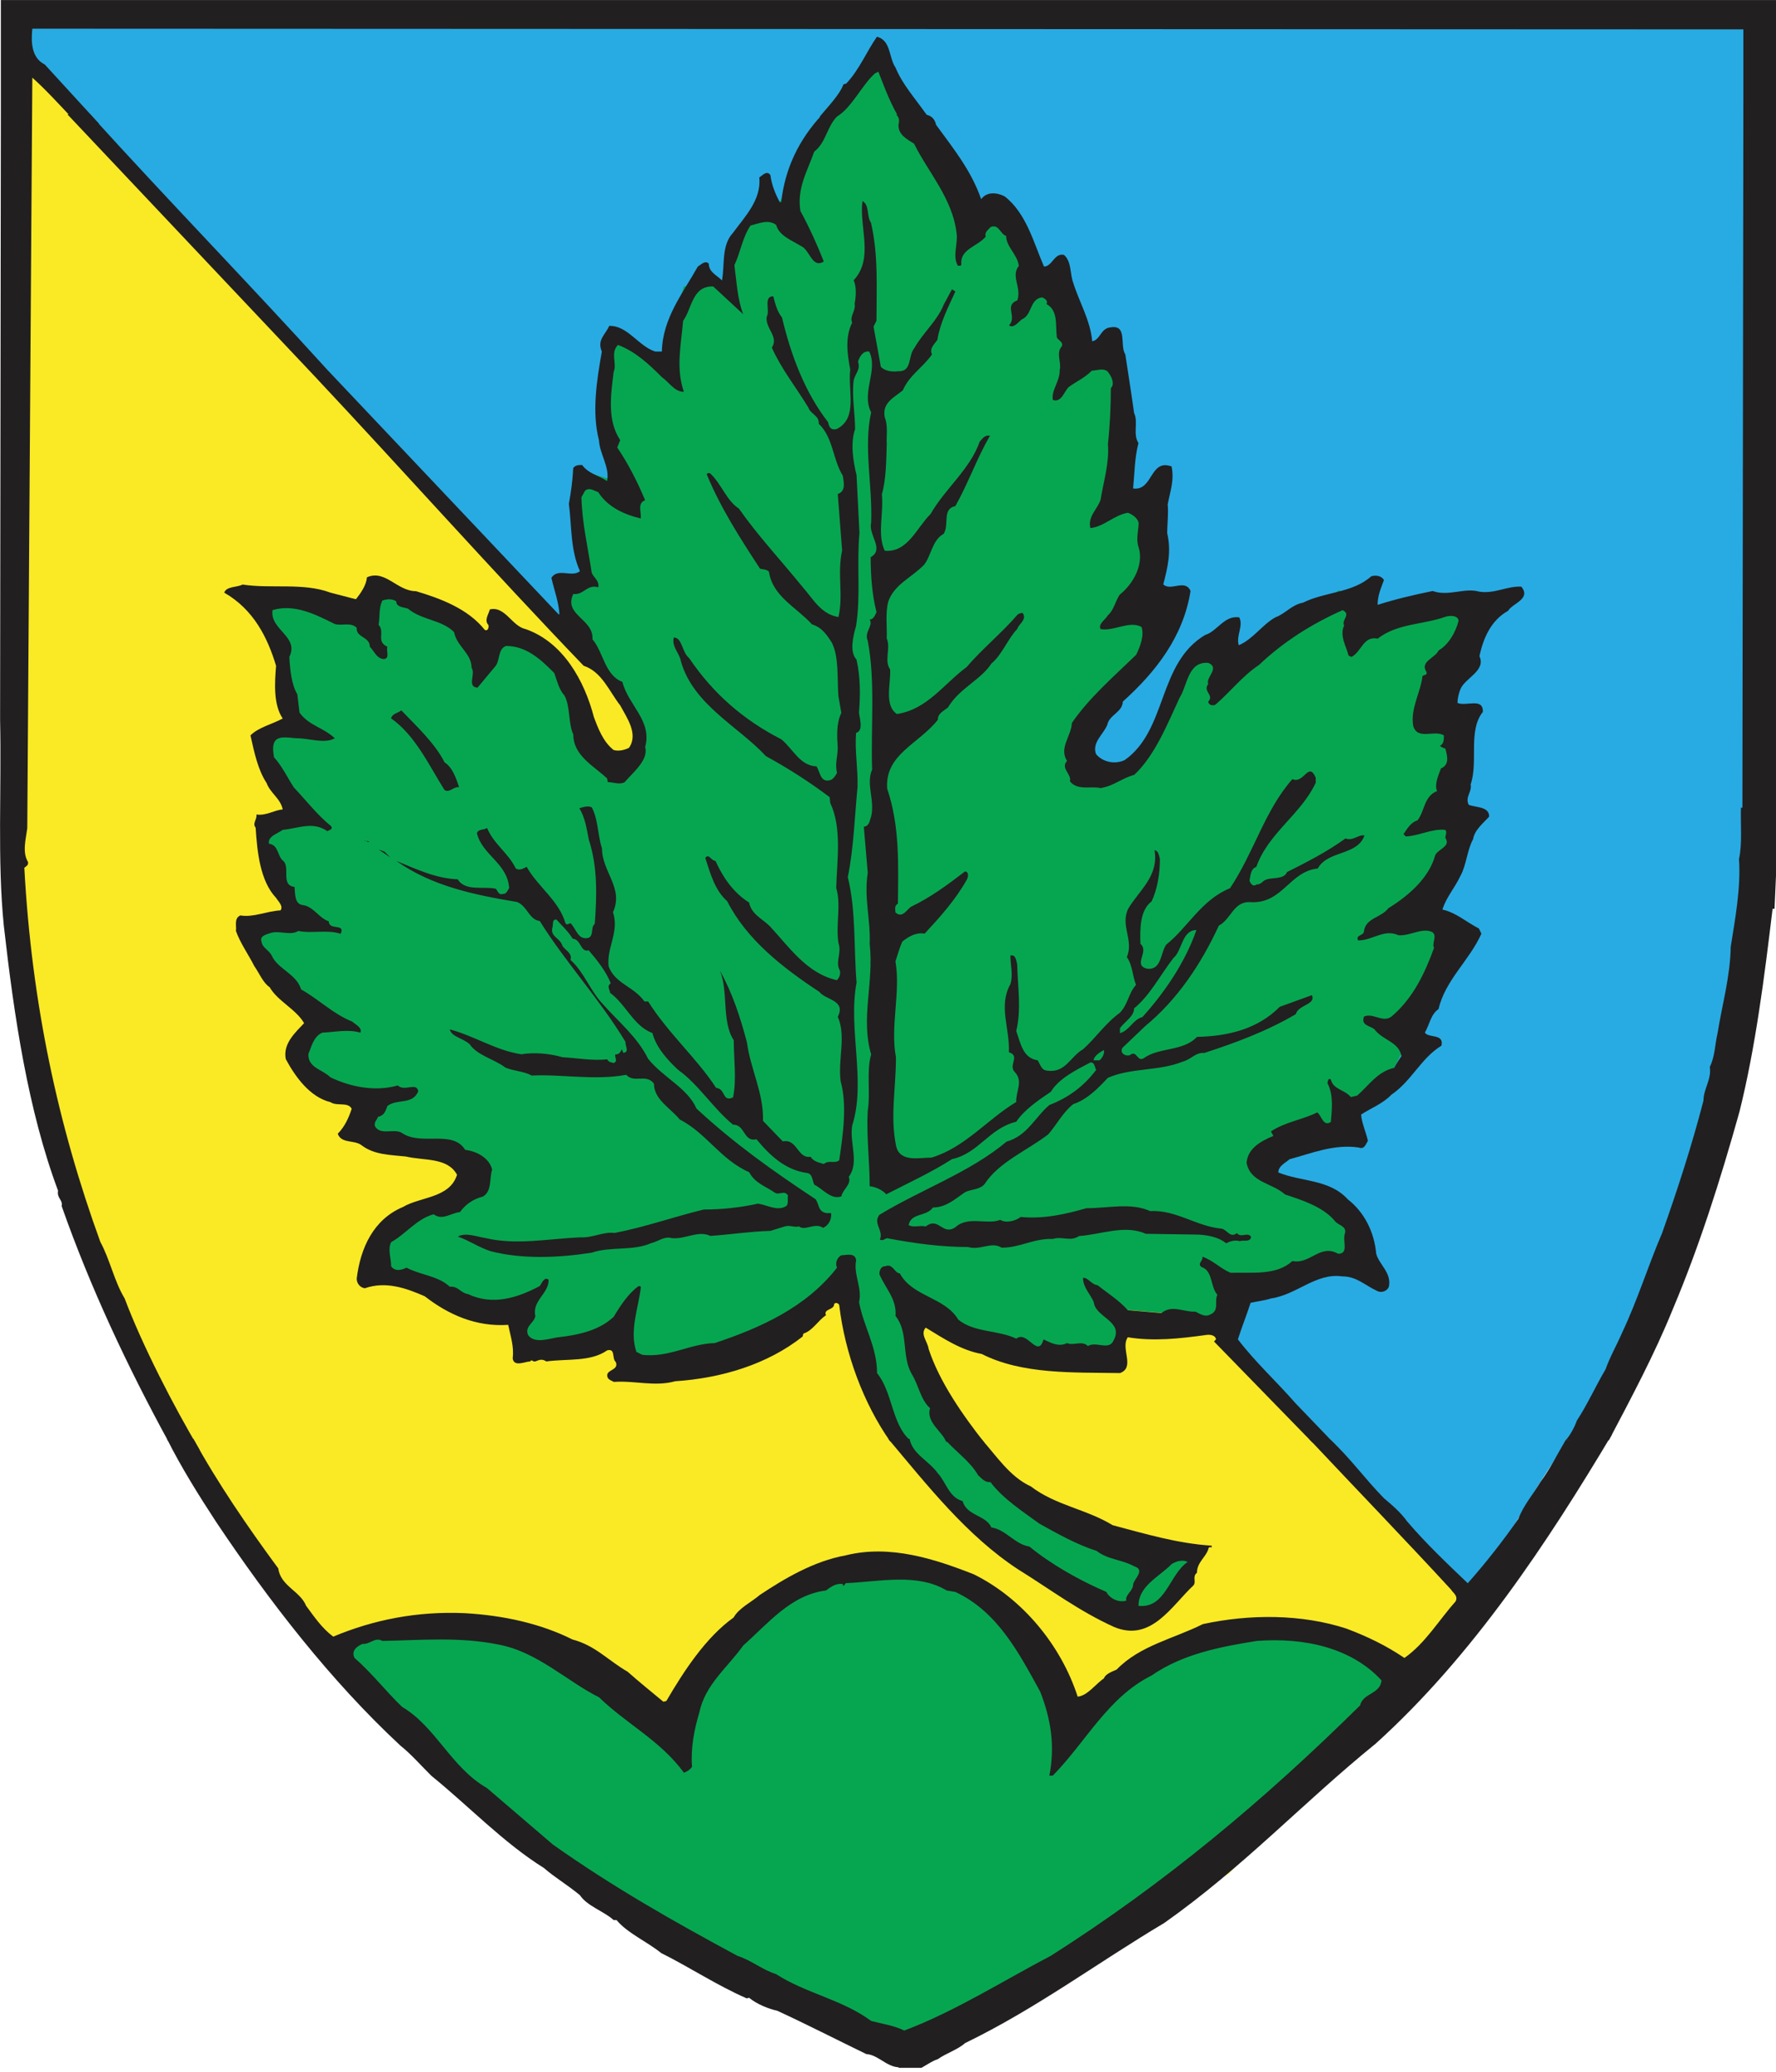
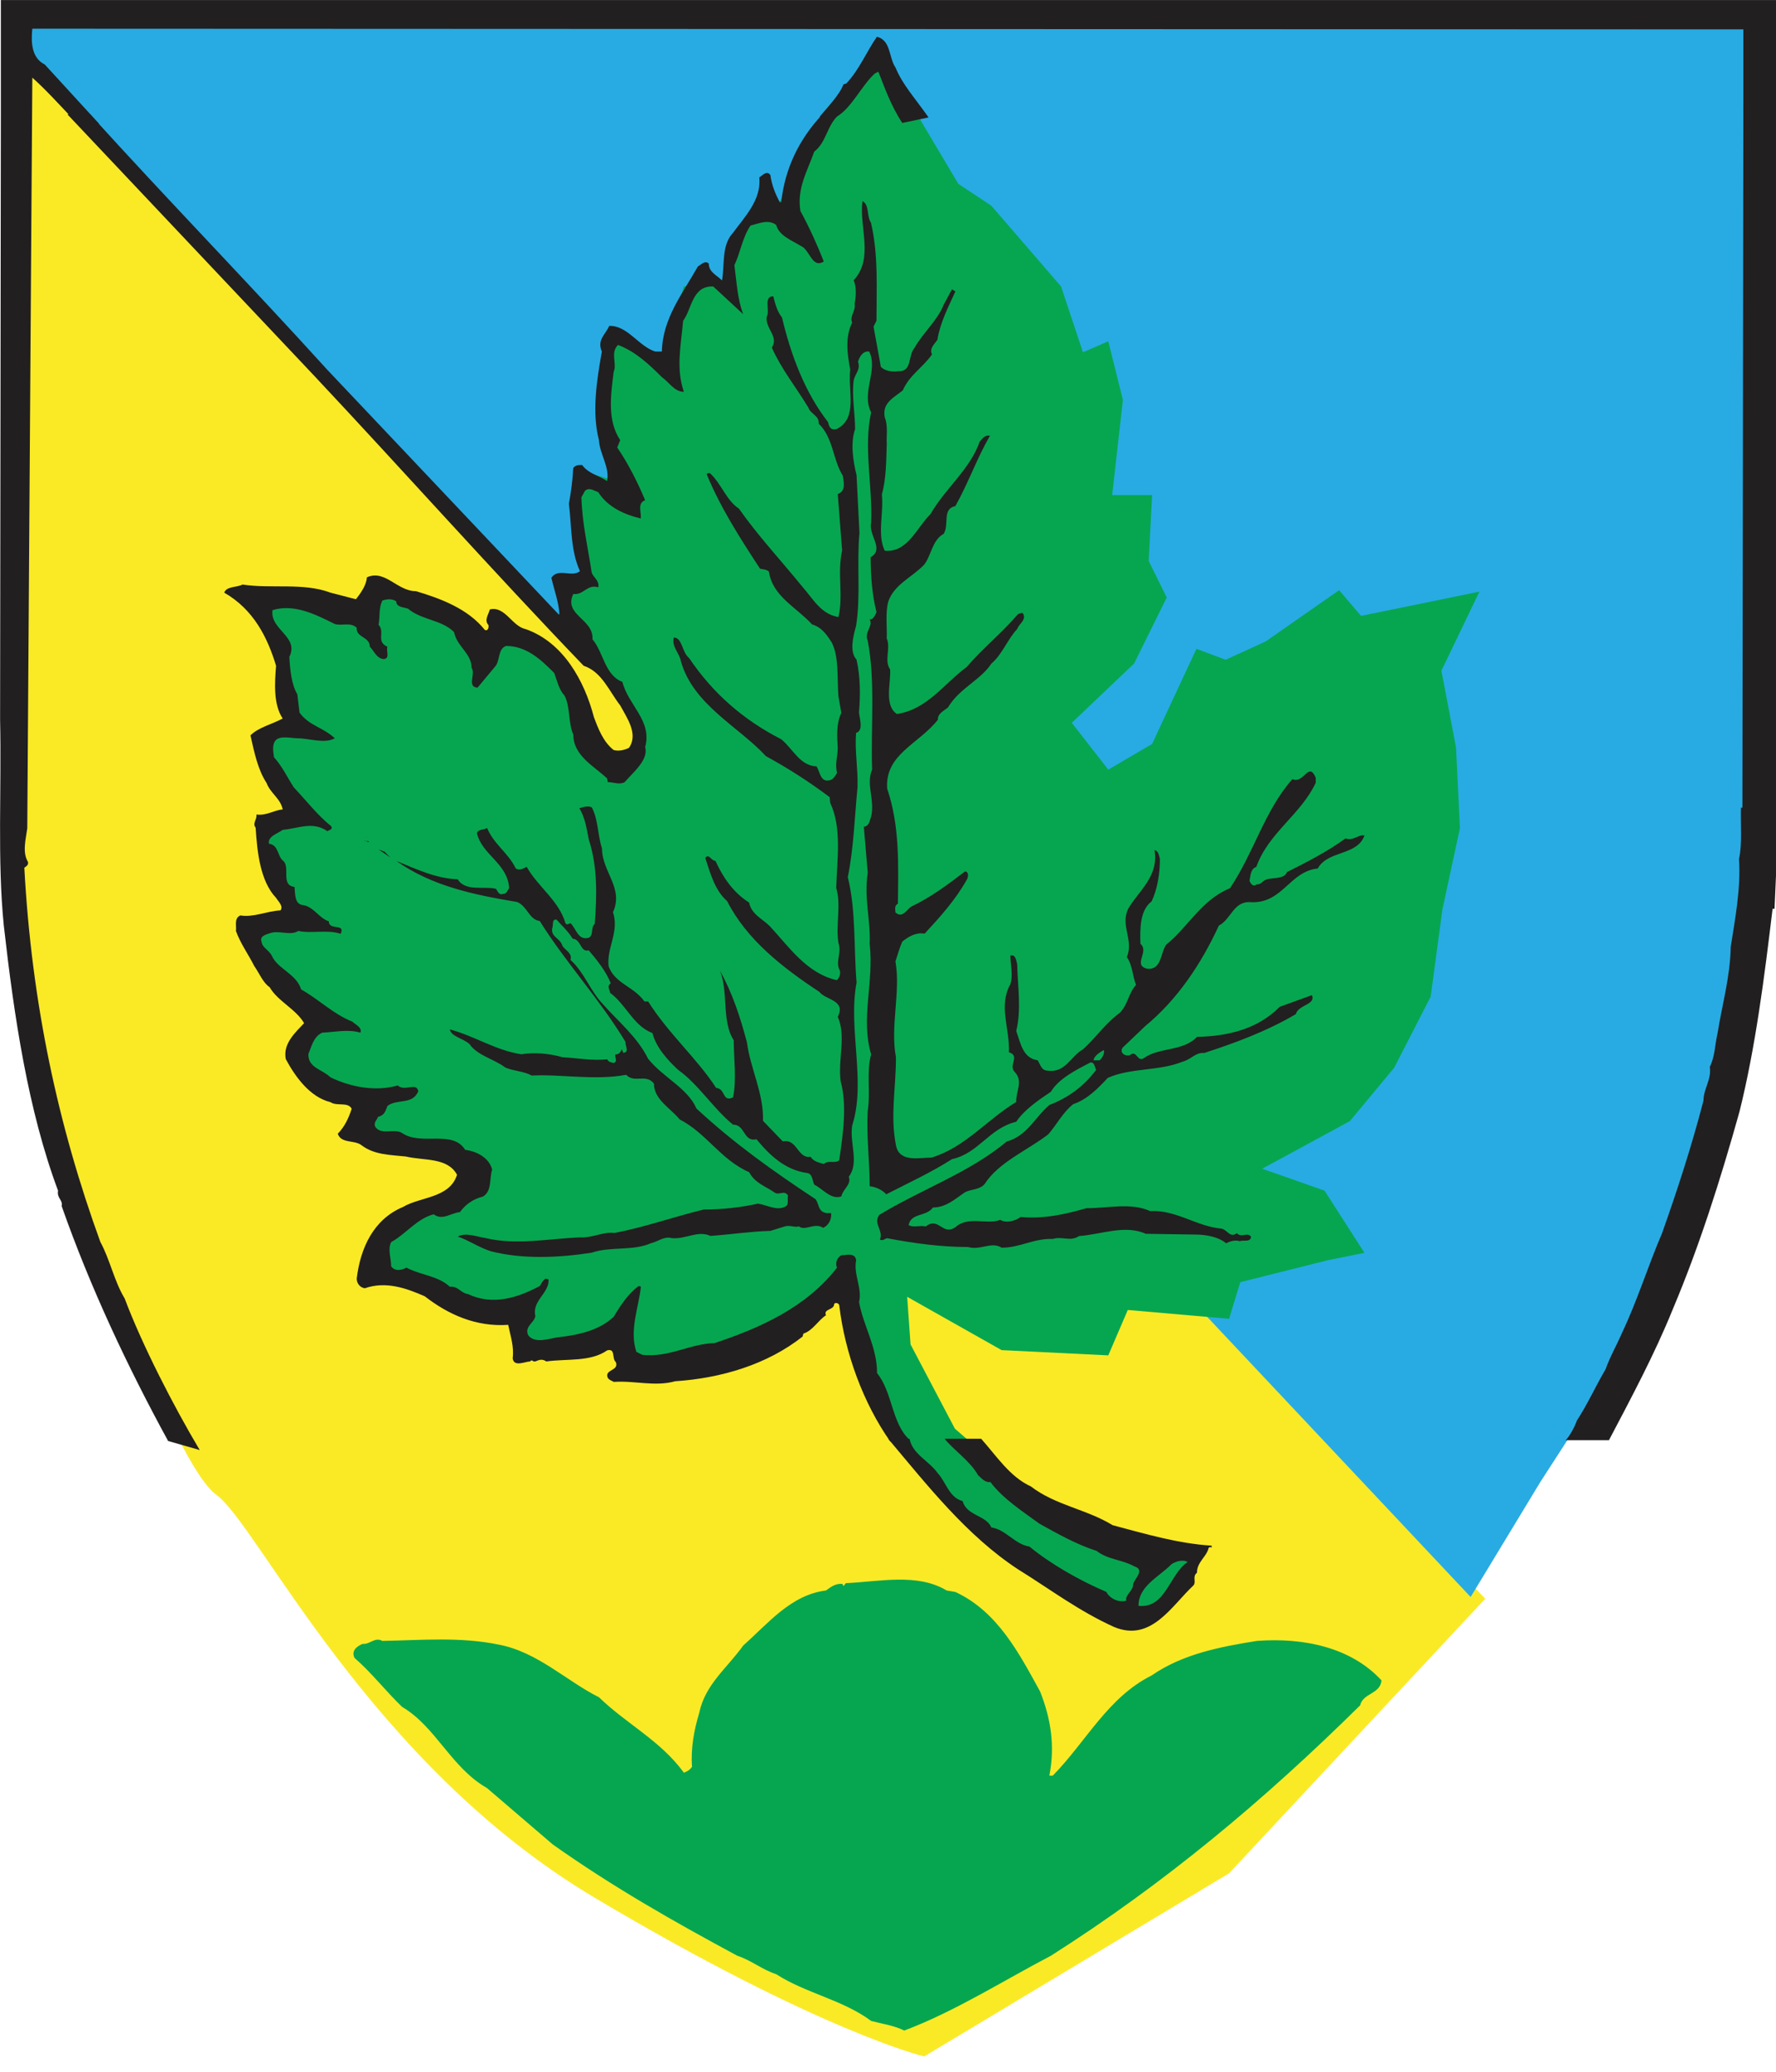
<svg xmlns="http://www.w3.org/2000/svg" id="Calque_1" data-name="Calque 1" viewBox="0 0 573 668.33">
  <defs>
    <style>
      .cls-1 {
        fill: #221f20;
      }

      .cls-1, .cls-2, .cls-3, .cls-4, .cls-5 {
        stroke-width: 0px;
      }

      .cls-2 {
        fill: #06a650;
      }

      .cls-3 {
        fill: none;
      }

      .cls-6 {
        clip-path: url(#clippath-1);
      }

      .cls-7 {
        clip-path: url(#clippath);
      }

      .cls-4 {
        fill: #28abe3;
      }

      .cls-5 {
        fill: #faea26;
      }
    </style>
    <clipPath id="clippath">
      <rect class="cls-3" width="573" height="667" />
    </clipPath>
    <clipPath id="clippath-1">
-       <rect class="cls-3" width="573" height="667" />
-     </clipPath>
+       </clipPath>
  </defs>
  <path class="cls-5" d="m4.56,15.6L.96,267.72s13.78,92.49,19.69,106.3c5.89,13.76,34.96,97.88,49.21,108.2,13.53,9.85,49.2,86.6,122.03,129.93,72.83,43.29,106.28,51.18,106.28,51.18l98.37-59.07,82.65-88.56" />
  <polyline class="cls-4" points="4.56 2.64 4.56 15.6 474.48 515.13 496.95 478.06 534.82 419.47 557.29 336.85 566.72 286.05 565.46 2.64" />
  <polyline class="cls-2" points="283.25 15.6 265.52 36.41 256.05 55.75 251.57 65.18 236.45 75.13 232.93 90.49 220.65 92.39 213.54 115.98 196.56 105.12 194.64 125.44 201.76 156.14 184.96 150.96 187.11 184.24 180.26 198.19 208.14 237.21 199.37 247.04 187.59 230.55 174.58 205.73 154.52 206.91 128.54 190.37 114.83 193.24 81.3 191.56 87.21 203.38 94.44 233.28 84.84 236.44 94.28 258.86 85.15 270.24 94.96 294.77 78.93 299.04 101.37 328.72 95.46 340.37 116.59 355.78 115.54 363.97 152.14 375.82 143.9 386.44 121.43 397.06 123.96 410.9 162.77 421.86 167.5 433.66 191.14 431.32 198.25 428.6 204.65 441.91 219.45 438.39 253.72 426.57 273.03 410.39 277.28 437.19 296.29 471.45 314.83 492.57 355.22 517.5 370.61 521.05 387.11 498.58 343.43 491.53 308.08 460.83 293.78 433.66 292.68 418.3 323.16 435.5 357.57 437.19 363.86 422.55 396.54 425.39 400.16 413.58 428.44 406.49 440.22 404.12 427.34 384.05 407.23 376.98 435.51 361.63 449.81 344.41 461.59 321.48 465.37 293.38 471.02 267.14 469.77 241.15 465.05 216.34 477.31 190.84 439.12 198.66 432.05 190.37 408.33 206.91 395.44 212.81 386.01 209.29 371.71 239.97 357.57 248.25 345.79 233.15 365.9 214.03 376.43 192.74 370.61 180.92 371.71 159.69 358.83 159.69 362.29 128.99 357.57 110.09 349.4 113.62 342.33 92.39 319.86 66.37 309.18 59.29" />
  <path class="cls-1" d="m29.1,36.89c25.23,27.84,51.24,54.54,76.51,82.4l74.65,78.91h.25c-.25-4.02-1.7-7.83-2.62-11.82,2.15-3.32,6.6,0,9.22-2.14-3.1-6.85-2.62-14.41-3.57-21.73.72-4.02,1.18-7.34,1.41-11.55.75-.97,1.68-.97,2.86-.97,2.11,2.84,5.19,3.28,8.05,5.19.94-4.46-2.39-8.7-2.62-13.21-2.34-8.96-.71-19.36.94-28.57-1.65-3.79,1.16-5.44,2.37-8.27,5.91-.22,9.47,6.6,14.88,8.27h2.11c.25-10.87,6.85-18.89,11.6-27.42,1.16-.71,2.37-2.09,3.54-.94,0,2.84,2.81,3.82,4.26,5.45.93-5.22-.22-11.34,3.52-15.35,3.8-5.22,9.22-10.62,8.52-17.93.94-.52,2.36-2.39,3.57-.75.46,3.33,1.63,6.16,3.03,8.74h.47c1.21-10.86,5.67-20.07,13.03-28.06,1.63-.5,3.77-.24,5.66-.24-4.02,3.52-4.02,8.94-8.04,12.01-2.14,6.14-5.67,11.82-4.46,19.15,2.83,5.19,5.42,10.86,7.54,16.3-3.79,2.37-4.51-3.8-7.31-4.97-3.08-1.9-7.1-3.32-8.06-6.85-2.56-1.87-5.42-.49-8.27.22-2.59,3.79-3.28,8.75-5.2,12.79.74,5.42.96,10.84,2.84,15.81l-9.68-8.96c-6.85-.25-6.85,7.31-9.7,11.06-.71,8.06-2.36,15.37.24,22.93-3.05,0-4.71-3.06-7.09-4.73-4.23-4.21-8.5-8.25-14.17-10.4-2.56,2.61-.24,5.92-1.4,8.75-.93,7.57-2.11,15.59,2.12,21.97l-.96,2.37c3.55,5.19,6.65,11.35,9,17-2.59.96-1.19,3.79-1.4,5.89-4.98-1.16-10.65-3.55-13.73-8.5-1.4-.44-2.86-1.65-4.26-.44l-1.16,2.11c.23,8.5,2.11,16.28,3.32,24.31.47,1.45,2.58,2.61,2.11,4.73-3.57-1.15-4.71,2.61-8.05,2.14-3.27,6.84,6.65,8.03,6.18,14.63,3.5,4.02,3.96,11.6,9.65,13.72,1.9,7.57,9.68,12.49,7.35,21.02,1.18,4.21-4.02,8.25-6.6,11.33-1.7.94-3.57,0-5.45,0l-.22-1.19c-4.26-4.02-10.91-7.31-10.91-14.17-1.65-3.52-.94-8.97-2.81-12.51-1.89-2.12-2.39-4.73-3.33-7.31-4.24-4.29-8.94-8.75-15.57-8.75-2.58.96-1.89,4.24-3.28,6.36l-5.91,7.09c-3.55-.22-.5-4.48-1.92-6.38,0-4.71-4.71-6.82-5.66-11.55-4.02-4.02-10.39-3.8-14.88-7.56-1.41-.46-3.77-.46-3.77-2.36-1.43-.93-3.06-.71-4.48-.25-1.21,2.61-.71,4.71-1.21,7.83,2.17,2.34-.94,5.39,2.84,7.07-.47,1.4.94,3.77-1.18,3.99-2.37-.22-3.06-2.59-4.49-3.99,0-3.32-4.48-2.86-4.24-6.14-2.11-1.9-4.73-.49-7.07-1.19-6.14-3.05-13.01-6.6-20.08-4.48-.94,6.35,8.71,8.5,5.42,15.1.25,4.27.72,8.99,2.58,12.04l.71,5.92c3.09,4.26,7.57,4.7,11.38,8.28-3.32,1.87-8.28,0-12.08,0-1.85,0-5.66-.97-7.05.71-1.18,1.4-.71,3.77-.49,5.41,2.59,2.83,4.26,6.41,6.38,9.7,4.02,4.27,7.83,9.19,12.05,12.51.71,1.21-.74,1.21-1.19,1.65-4.73-3.28-9.18-.94-14.41-.44-1.63,1.18-4.92,2.11-4.46,4.46,3.28.49,2.58,4.02,4.73,5.66,2.12,2.14-.97,7.79,3.52,8.28.23,2.36,0,5.67,2.84,5.88,3.28.5,5.2,4.29,8.23,5.22,0,3.11,5.45.5,3.82,4.02-4.51-1.43-9.22,0-13.69-.91-2.39,1.63-6.18-.27-8.99.68-1.43.47-3.55.96-2.84,2.81.22,1.92,2.37,2.61,3.32,4.53,1.89,4.24,8.01,5.89,9.44,10.84,5.91,3.32,10.18,7.83,16.53,10.39.94.94,3.28,1.9,2.59,3.55-3.99-1.16-7.79-.22-12.27,0-2.86,1.19-3.57,4.73-4.49,6.85-.23,4.51,4.49,4.97,7.12,7.57,6.36,3.05,14.36,4.71,21.72,2.61,2.11,2.11,6.13-1.21,6.6,1.9-1.89,4.46-6.84,2.31-9.93,4.7-.68,1.63-.93,3.05-3.08,3.54-.23.94-1.41,1.65-.94,3.08,1.92,3.06,6.13.46,8.75,2.14,6.13,4.21,16.28-1.19,20.32,5.41,3.79.47,7.76,2.58,8.72,6.36-.96,2.84,0,7.09-3.05,8.74-3.08.74-5.67,2.61-7.34,4.98-2.83.24-5.67,2.84-8.48.71-5.44,1.41-8.97,6.36-13.72,8.97-1.18,2.36,0,5.2,0,7.81,1.18,1.63,3.08,1.37,4.95.44,4.51,2.39,10.18,2.61,13.97,6.14,2.81-.22,3.28,1.92,5.89,2.39,8.06,3.77,16.04,1.16,23.13-2.61.74-.97.74-1.65,1.92-2.39l.93.27c.23,4.51-5.44,6.84-4.26,11.82-.47,2.34-3.55,3.28-2.34,6.14,2.12,2.83,6.6,1.16,9.41.72,6.65-.72,13.48-2.17,18.21-6.65,2.12-3.54,4.71-7.53,8.06-9.92l.71.22c-.71,6.63-3.8,14.17-1.46,21.02l1.92.97c8.72.93,15.12-3.55,23.35-3.8,14.9-4.97,29.54-11.56,39.47-24.34-.71-1.38,0-3.28,1.4-3.99,1.62,0,4.45-.97,4.76,1.63-.94,4.49,2.04,9,.94,13.47,1.41,7.79,5.81,14.42,5.81,22.93,5.03,6.14,4.71,16.34,10.53,21.53-2.2.49-4.09.49-6.29.49-8.64-12.27-14.61-28.39-16.45-43.98-.25-.69-1.41-.96-1.65-.25,0,1.9-3.55,1.43-2.62,3.54-2.58,1.68-4.26,4.97-7.29,5.92l-.25.94c-11.33,8.97-26.19,13.45-41.09,14.42-6.65,1.85-13.01-.27-19.85.22-.71-.49-2.11-.71-2.11-2.12,0-1.9,3.76-1.65,2.8-4.26-1.4-1.16,0-4.51-2.8-3.8-5.44,3.8-13.03,2.64-19.63,3.58-1.4-.94-2.37-.49-3.55,0l-.63-.03c-.39-.36-.77-.46-1.02.03-1.67,0-5.19,1.9-5.66-.94.47-4.02-.69-7.1-1.45-10.87-10.39.72-19.33-3.32-26.92-9.21-5.91-2.59-12.51-4.97-19.34-2.59-1.68-.24-2.61-1.7-2.61-3.11,1.18-9.9,5.42-19.11,14.9-23.1,5.66-3.35,15.12-2.84,17.46-10.4-3.06-5.67-10.64-4.49-16.52-5.89-4.98-.52-10.17-.52-14.2-3.57-2.34-1.9-6.61-.46-7.76-3.77,2.32-2.36,3.55-5.19,4.49-8.05-1.18-2.34-4.75-.71-6.84-2.14-6.66-1.63-11.38-8.23-14.42-13.89-.97-5,3.05-8.53,5.91-11.6-2.62-4.51-8.52-7.09-11.11-11.58-2.14-1.43-3.32-4.48-4.97-6.84-1.92-3.8-4.49-7.32-5.91-11.31.25-1.68-.69-4.04,1.41-5.01,4.26.72,8.48-1.4,12.98-1.63.97-1.41-.71-2.83-1.43-4.02-5.17-5.44-6.11-14.87-6.6-22.66-1.16-1.41.49-2.59.25-4.24,3.28.44,5.66-1.43,8.48-1.63-.71-3.58-3.99-5.22-5.2-8.53-2.81-4.26-3.99-9.92-5.2-15.37,2.61-2.61,6.88-3.54,10.4-5.44-3.05-4.48-2.59-11.56-2.14-17-2.78-9.21-7.29-18.18-16.73-23.6.71-2.11,4.26-1.67,5.91-2.61,9.21,1.43,19.59-.69,28.36,2.61l8.23,2.14c1.65-2.14,3.32-4.51,3.55-7.09,5.92-2.61,9.7,4.48,15.82,4.48,8.01,2.39,16.77,5.67,22.2,12.49.93.5,1.38-.68,1.16-1.6-1.41-1.46,0-3.32.47-5,4.95-1.19,7.1,5.44,11.6,6.36,12.05,4.26,18.87,16.55,21.97,28.36,1.4,3.77,3.03,8.01,6.36,10.62,1.65.49,3.57,0,4.97-.71,3.09-4.49-.71-9.68-2.84-13.67-3.54-4.51-5.91-10.87-11.8-12.79-29.26-30.45-57.64-62.33-86.9-93.51L21.76,36.89" />
  <g class="cls-7">
    <path class="cls-1" d="m.28,36.42V.02h572.72v36.41h-10.53V9.48l-552.04-.22c-.47,4.48-.22,9.46,4.02,11.55l17.52,19.12-9.11-2.26c-3.55-3.76-8.41-9.07-12.43-12.62l-1.63,242.11c-.47,3.54-1.67,7.79.23,10.87.22,1.19-.71,1.41-1.18,1.87,2.36,43.71,10.87,83.14,24.53,120.71,3.1,5.67,4.49,12.74,7.83,18.2,5.66,15.08,15.93,35.01,24.23,48.92l-10.2-2.92c-13.03-23.85-25.14-49.54-34.35-75.79.47-1.9-1.62-2.58-1.16-4.95-9.7-25.97-14.19-56.21-17.5-85.48C-.9,277.56.53,254.18.03,232.2L.28,36.9" />
  </g>
  <path class="cls-1" d="m288.91,21.76c2.36,5.66,5.97,9.44,10.68,16.12l-8.49,1.78c-3.77-5.74-5.81-11.77-7.7-16.51l-1.1.52c-4.24,3.76-7.7,11.44-12.46,14-1.85.52-3.49,0-5.42,0,2.39-2.83,6.52-7.17,7.7-10.45l.91-.27c4.24-4.48,6.6-10.4,9.9-15.1,4.56,1.19,3.77,6.6,5.97,9.91" />
-   <path class="cls-1" d="m301.95,40.18c5.66,7.79,11.31,14.64,14.61,24.07,1.89-2.58,5.18-2.12,7.54-.93,7.07,5.44,9.43,15.13,12.73,22.66,2.67,0,3.3-4.48,6.44-3.76,2.51,2.12,1.89,6.13,2.99,8.97,1.89,6.16,5.5,12.04,6.13,18.89,2.67-.47,2.67-4.24,5.97-4.49,5.5-.93,2.83,5.92,4.71,8.75.94,6.38,1.89,12.04,2.83,18.9,1.41,2.83-.47,6.84,1.41,9.68-1.26,4.7-1.26,9.92-1.73,14.64,6.44.93,5.34-9.7,12.41-7.1.94,4.51-.47,8.03-1.26,12.29.31,2.61-.16,6.6-.16,9.21,1.41,5.92.16,11.11-1.26,16.53,2.36,2.36,7.07-1.89,8.8,2.14-2.36,14.87-11.31,26.19-21.84,35.67-.16,3.54-4.4,4.24-5.03,7.53-1.26,3.1-5.03,5.67-3.61,9.48,2.36,2.61,6.13,3.32,9.27,1.85,13.83-9.88,10.53-31.13,25.93-40.35,3.93-1.18,6.13-6.4,11-5.67,1.41,2.83-1.1,5.88-.16,8.99,4.56-1.92,7.54-6.6,11.79-8.99,3.3-1.19,5.19-4.04,8.96-4.75,7.07-3.54,15.87-3.05,22-8.5,1.41-.44,3.3-.2,4.09,1.21-.94,2.58-2.04,4.95-2.04,8,5.81-1.85,11.94-3.28,17.76-4.46,5.19,1.85,10.21-1.19,15.09.22,5.03.72,8.8-1.85,13.51-1.63,3.3,4.02-2.99,5.44-4.24,7.78-5.5,3.06-8.01,8.74-9.27,14.66,2.2,4.7-4.71,7.07-6.13,10.62-.47,1.18-.94,2.83-.94,4.46,2.83,1.19,8.33-1.85,8.17,2.88-4.87,6.11-1.41,16.06-3.93,23.37.47,2.58-1.89,4.02-.63,6.6,2.36.93,6.6.49,6.6,3.8-1.89,2.12-4.71,4.26-5.19,7.31-1.89,3.32-2.2,8.53-4.09,11.82-1.89,4.02-4.56,6.85-5.81,10.87,4.4.94,7.7,4.02,11.79,6.11l.79,1.67c-3.93,8.74-11.63,14.9-13.83,24.31-2.51,1.68-2.99,5.22-4.4,7.57,1.1,1.9,6.28.22,5.34,4.24-6.6,4.02-9.58,11.34-16.18,15.84-2.67,2.84-6.91,4.48-9.74,6.38.16,2.56,1.57,5.67,2.2,8.48-.79,1.19-1.1,2.84-2.99,2.14-8.01-1.16-15.24,1.9-22.31,3.79-1.26,1.16-3.61,2.14-3.61,4.26,7.39,3.06,16.5,2.11,22.47,8.72,5.19,4.02,8.49,10.4,9.11,17.49.94,3.54,5.03,6.13,4.09,10.62-.47,1.4-2.36,2.15-3.77,1.4-4.09-1.89-6.6-4.71-11.31-4.71-8.48-1.18-14.61,5.92-22.94,7.12-2.04.68-4.4.91-6.6,1.41-1.26,3.98-2.83,7.79-4.09,11.79,5.81,7.56,12.57,13.7,18.54,20.55l13.04,13.58-7.54-.85-31.74-32.59.63-.69c-.16-1.4-2.04-1.65-3.3-1.4-8.48,1.16-16.81,2.09-25.14.72-2.51,3.49,2.51,9.68-2.51,11.55-15.09-.24-31.58.47-44.63-6.16-6.6-1.19-12.26-4.95-18.07-8.5-1.89,2.14.63,4.48.94,6.87,3.46,10.62,11.16,21.57,18.07,30.33l-12.41-.36c-1.26-3.35-6.6-6.36-5.19-10.84-3.14-2.84-3.61-7.31-5.97-11.11-3.3-5.89-.94-13.45-5.19-18.64.47-5.45-3.3-8.97-5.19-13.48,0-1.21.47-2.58,1.89-2.58,2.51-.94,2.83,2.11,4.71,2.34,4.09,7.56,14.46,7.56,18.86,14.9,5.19,4.23,12.73,3.28,18.7,6.13,3.61-2.84,6.91,6.63,8.8.24,2.04.96,4.87,2.61,7.54,1.18,2.04.96,4.87-.94,6.76.96,2.67-1.67,6.91,1.65,8.33-1.9,3.3-6.13-5.97-7.34-6.44-12.29-1.1-2.58-3.46-4.7-3.46-7.79,1.57-.22,2.67,2.14,4.71,2.36,3.3,2.64,6.76,4.73,9.74,8.05l10.84.94c3.46-2.84,7.23-.24,11-.47,1.41.72,3.14,1.87,4.71.94,3.14-1.18,1.26-4.49,2.36-6.36-2.36-2.61-1.41-7.84-5.19-8.99-1.41-1.16.79-2.14.31-3.32,3.46,1.18,5.81,3.8,9.11,5.2,7.23-.2,14.77.94,19.96-3.79,5.66,1.19,8.96-5.66,14.77-2.34,3.61,0,1.26-4.26,2.2-6.6.63-2.39-2.36-2.61-3.3-4.02-3.77-4.48-10.37-6.65-16.03-8.5-4.24-3.8-11.16-3.8-12.41-10.18.31-4.73,4.71-7.09,8.64-8.72l-.79-1.45c4.56-3.05,10.21-3.76,14.93-6.13,1.41.94,1.89,4.75,4.4,3.08.31-3.79.94-8.74-1.1-12.52.16-.46.16-1.87,1.1-1.16.79,3.28,4.56,3.28,6.44,5.66l2.04-.47c3.77-3.28,6.6-7.79,11.94-8.96.79-1.45,1.57-2.64,2.36-3.8-.94-4.73-5.97-4.95-8.8-8.72-1.73-1.19-4.24-1.19-3.3-4.02,3.14-1.41,6.44,2.58,9.43-.49,6.44-5.66,10.21-13.45,13.2-21.72-.94-1.21,1.41-4.26-.94-5.2-3.3-1.18-6.76,1.43-10.53,1.18-4.71-2.14-8.33,1.67-13.04,1.67-.94-1.9,1.89-1.41,1.89-3.05.63-4.29,5.66-4.29,7.86-7.35,6.6-4.02,13.2-9.91,15.09-17.02.94-2.14,5.18-2.84,3.3-5.67,0-.93.63-1.65,0-2.56-4.24-.5-8.33,1.89-12.73,2.11l-.79-.71c1.26-1.9,2.36-3.8,4.56-4.51,2.36-3.05,2.04-7.78,6.29-9.41-.94-2.14.47-5.22,1.26-7.32,2.83-1.18,2.04-4.02,1.41-6.4-.79-.24-1.41-.46-1.73-.94,1.26-.47,1.26-2.12,1.26-3.32-3.14-1.87-8.49,1.68-9.9-3.05-.94-5.67,2.36-10.64,2.99-16.07.47-.47,1.73-.22,1.26-1.4-2.2-3.32,2.99-4.49,3.93-6.87,3.3-1.9,5.5-5.89,6.44-9.48,0-1.87-2.83-1.87-4.24-1.37-7.38,2.61-15.4,2.07-21.84,7.04-4.71-.94-5.18,4.27-8.48,5.92l-.94-.49c-.63-2.8-2.99-6.38-1.41-9.65-.94-1.9,2.36-3.54-.47-4.97-10.06,4.48-19.01,10.14-27.03,17.71-5.34,3.54-9.27,8.72-13.98,12.74-.79.49-2.2.27-2.36-.93,2.04-2.15-1.89-3.32,0-5.67-.94-2.15,3.93-5.22,0-6.85-6.6-.47-6.6,7.09-9.27,11.33-3.93,8.5-8.01,18.67-14.61,24.8-4.24,1.18-6.44,3.52-10.84,4.27-2.99-.75-7.38.94-9.9-2.17.63-2.34-3.14-4.21-.94-6.58-2.67-4.26,1.41-8.05,1.57-12.27,5.5-8.05,13.67-15.13,20.74-21.98,1.26-2.58,2.67-6.16,1.73-8.97-3.93-2.14-8.8,1.43-13.2.69-.94-1.63,1.57-3.05,2.36-4.48,1.89-1.63,2.36-4.46,3.77-6.6,4.4-3.52,7.86-9.68,6.13-15.34-.94-2.61,0-5.45,0-7.83-.31-1.65-2.2-2.84-3.46-3.28-4.4.71-7.7,4.48-12.1,4.95-.94-3.79,2.36-6.14,3.3-9.21.94-5.92,2.83-11.58,2.36-17.94.63-5.69.94-12.05.94-17.98,1.41-1.41.16-3.99-1.1-5.44-1.57-1.16-3.46-.22-5.03-.22-2.36,2.37-4.71,3.32-7.38,5.22-1.57,1.41-2.36,5.17-5.19,4.24-.63-3.06,2.36-6.14,2.2-9.7.63-2.37-1.26-5.44.63-7.56.79-1.41-1.41-2.12-1.57-3.06-.47-4.01.47-8.5-3.3-10.61.47-1.21-.47-1.68-1.41-2.17-4.09.49-3.14,5.69-6.6,7.12-.94.71-2.67,3.05-4.08,1.9,2.67-2.84-1.73-6.41,2.67-8.06,1.41-4.24-2.2-7.79.47-11.11-.47-3.76-4.09-6.13-4.09-9.68-1.89-.49-2.36-4.02-5.03-2.83-1.1,1.19-1.89,1.63-1.57,3.1-2.83,3.28-8.33,3.99-7.86,8.94,0,.71-.94.27-1.1.47-1.89-3.32.16-7.07-.47-10.87-1.41-11.06-9.27-19.56-13.67-28.54-2.2-1.43-5.19-2.84-5.03-6.16.31-1.19.31-2.34-.79-3.28,4.4.94,11.63-2.37,12.89,3.28" />
  <path class="cls-1" d="m573,282.51l-.47,10.62h-.63c-2.67,22.2-5.5,44.66-10.68,65.45-6.13,21.94-13.04,43.67-21.53,63.75-5.81,14.39-13.51,28.77-20.58,42.21h-13.98c1.26-1.18,2.99-4.4,3.61-6.3,3.3-4.97,6.29-11.56,9.27-16.55,1.41-4.02,3.61-7.79,5.34-11.82,5.03-10.62,8.33-21.46,12.89-32.09,4.87-13.72,9.58-28.14,13.36-42.76,0-3.8,2.67-6.85,2.04-10.87,1.73-3.55,1.57-6.87,2.51-10.89,1.41-8.94,4.09-18.18,4.24-27.84,1.41-8.97,3.3-18.89,2.67-28.36,1.1-4.7.47-11.09.63-16.53h.47l.31-226.59h10.53" />
  <path class="cls-1" d="m281.05,72.05c2.36,10.17,1.73,20.79,1.73,31.41l-.94,1.9,2.36,12.99c1.41,1.4,3.77,1.65,5.5,1.4,4.71.25,3.14-4.95,5.34-7.53,2.83-5,7.39-8.77,9.43-13.95l2.67-4.95,1.1.69c-2.36,5.22-4.87,9.93-5.81,15.6-.94,1.4-2.67,2.81-1.73,4.71-2.99,4.26-7.23,6.6-9.43,11.6-2.83,2.34-6.76,3.99-5.81,8.72,1.1,2.61.47,6.38.63,8.5-.16,5.44-.16,11.33-1.57,16.31.63,6.35-1.57,12.99.94,18.2,7.39.68,10.37-7.57,14.77-11.85,4.71-8.25,12.73-14.38,15.87-23.38,1.1-1.15,1.57-2.11,3.3-1.89-4.24,7.34-6.91,15.13-11.16,22.71-4.4.91-1.89,5.89-3.77,8.94-3.77,2.12-3.93,6.87-6.29,9.95-4.09,4.24-9.74,6.36-11.63,12.04-.94,3.77-.31,8.01-.47,11.77,1.41,3.11-.94,7.13,1.1,9.96.31,4.46-2.04,11.6,2.2,14.41,9.74-1.45,15.09-9.68,22.47-15.13,5.03-5.89,11.47-11.09,16.5-16.99.47-.25.94-.49,1.57-.49,1.57,2.14-1.26,3.55-1.73,5.19-3.14,3.32-4.87,8.28-8.33,11.14-3.3,5.19-10.37,8.01-13.99,14.14-1.41,1.18-3.3,1.9-3.3,4.01-6.13,7.81-17.13,11.11-16.34,22.2,4.09,12.05,3.61,24.58,3.46,37.1-1.26.71-.79,1.9-.79,2.84,2.36,2.11,3.77-1.21,5.18-1.92,5.97-2.83,11.79-7.09,17.29-11.33,1.41.22.94,2.12.47,2.83-3.61,6.38-8.48,11.82-13.51,17.25-2.83-.47-5.19.94-7.23,2.58-.94,2.17-1.41,4.02-2.2,6.38,1.73,9.95-1.73,20.84.16,30.97,0,10.14-1.89,18.64,0,28.33,1.1,5.66,7.39,3.99,11.47,3.99,10.84-3.28,17.91-12.27,27.34-17.94-.16-3.5,2.36-6.6-.47-9.68-2.2-2.14,1.89-5.19-1.89-6.36.31-7.79-3.46-14.9.47-21.97.94-2.83,0-6.36,0-9.21,1.73-.49,1.89,1.65,2.2,2.84.16,7.31,1.41,14.38-.31,21.5,1.41,3.76,2.04,8.72,6.91,9.43.94,1.41,1.1,3.1,2.99,3.33,5.97.91,7.54-4.53,11.63-6.87,4.24-3.77,7.07-8.27,11.94-11.82,2.67-2.84,2.67-6.14,5.18-8.97-1.1-2.61-1.1-6.38-2.98-8.96,2.36-5.44-2.2-10.17.47-15.62,3.46-5.89,9.9-10.4,8.48-18.89,1.26.25,1.41,1.65,1.73,2.83,0,4.75-.79,9.69-2.67,13.72-3.77,2.83-3.77,8.72-3.61,13.67,2.99,2.61-2.67,6.87,2.2,8.06,4.71.44,4.24-5.22,6.13-7.79,7.07-5.67,11.31-14.42,20.58-18.2,7.86-11.82,11.16-25.03,20.11-35.18,3.77,1.65,5.19-5.92,7.54-.47v1.63c-4.71,10.18-15.4,16.31-19.17,27.17-1.73.49-1.89,2.61-2.2,4.48.31.74,1.1,2.12,2.2,1.18,1.73,0,1.89-1.18,3.3-1.63,2.2-.71,5.66,0,6.6-2.39,6.13-3.05,13.04-6.6,18.86-10.84,2.51.94,4.24-1.41,6.13-.94-2.36,6.6-11.79,4.71-15.08,10.64-9.11.93-11.31,11.33-21.53,10.86-5.66-.47-6.29,5.42-10.37,7.56-5.66,12.29-13.36,23.85-23.73,32.39l-7.38,7.04c-.94,1.67.94,2.83,2.36,2.37,2.36-1.89,2.36,2.37,4.56.94,4.87-3.54,12.73-2.12,17.13-6.85,10.21-.22,19.64-2.58,26.71-9.7l10.37-3.76c1.41,3.08-4.4,3.08-5.19,6.13-9.27,5.45-19.33,9.21-29.54,12.52-2.83-.24-4.24,2.11-7.07,2.84-7.54,3.05-16.66,1.9-24.04,5.19-3.14,3.32-6.44,6.85-11.16,8.48-3.3,2.61-5.19,6.38-8.01,9.7-6.76,5.22-16.03,8.99-20.58,16.07-1.57,1.85-4.24,1.63-6.28,2.61-3.14,2.11-6.13,4.95-10.37,4.95-2.2,3.05-7.07,1.65-7.86,5.66,1.41.94,3.61,0,5.5.46,4.24-3.28,5.34,3.1,9.58.25,4.09-3.76,10.21-.71,14.46-2.37,2.04,1.18,5.03.27,6.6-.94,7.54.71,14.61-.93,21.21-2.83,7.23,0,14.3-1.89,20.58.93,8.48-.44,14.93,4.97,23.1,5.67,1.89.49,2.67,3.1,4.87,1.45,1.41,1.65,3.46-.49,4.56,1.16-.16,1.9-2.51.96-3.61,1.43-1.57-.47-3.14,0-4.4.69-2.51-2.12-6.6-2.83-10.06-2.83l-15.87-.24c-6.76-3.05-14.46.24-21.53.72-2.83,1.89-5.34,0-8.48.93-6.13-.22-10.53,2.83-16.5,2.83-3.3-2.11-6.91.97-10.84-.22-8.8,0-17.44-1.19-26.08-2.83-.63,0-1.26.94-2.36.47,1.26-3.08-2.36-5.22-.16-8.03,13.67-8.28,29.23-13.7,41.01-23.6,6.76-1.92,9.11-7.81,13.83-11.82,6.13-2.39,11-5.92,15.09-11.33-.47-.71-.47-2.61-1.89-2.37-4.56,2.37-10.21,5.2-12.73,9.44-4.24,2.84-8.64,5.89-11.16,9.66-8.8,2.12-12.1,10.18-20.74,12.07-6.6,4.24-14.3,7.79-21.21,11.34-1.26-1.46-3.46-2.4-5.34-2.61,0-8.06-1.1-16.31-.63-24.34.94-5.89-.47-12.76,1.1-18.18-3.46-11.82.94-22.89-.47-35.68.31-8.01-1.89-14.61-.63-22.91l-1.26-14.83c1.89-.27,1.89-2.17,2.36-3.32,1.26-5.19-1.73-10.4.31-15.13-.47-13.47,1.1-28.58-1.41-41.56-1.26-2.83,1.89-4.73.63-6.85,1.26,0,1.73-1.43,2.2-2.39-1.41-5.41-1.89-11.79-1.89-17.71,4.56-2.58-.79-7.09.16-11.11.47-12.26-2.51-24.29,0-35.62-3.3-6.41,2.36-13.5-.63-19.61-2.2-.25-3.14,1.87-3.61,3.28.94,2.61-1.1,4.04-1.41,6.14-.63,4.97.47,10.62.47,15.62-1.57,4.48-.63,10.37.47,14.83l.94,18.67c-.94,10.18.47,20.1-1.1,30.01-.94,3.32-2.2,8.27.16,10.84,1.26,5.66,1.26,11.35.79,17.03.16,1.87,1.57,5.89-.94,6.6-.47,5.66.63,11.36.47,17.47-.94,9.68-1.26,19.83-3.14,29.07,2.67,10.62,1.89,22.93,2.83,33.99-2.83,14.91,3.14,31.9-1.41,46.07-.94,5.66,2.36,12.04-1.1,16.55.94,2.56-1.93,3.99-2.4,6.35-3.32,1.18-5.89-2.36-8.74-3.79-.71-1.4-.49-3.49-2.36-3.76-6.84-.96-11.79-5.42-16.28-10.87-4.27.96-3.57-4.73-7.59-4.73-6.36-5.19-11.11-12.98-17.71-17.68-3.32-3.1-7.05-7.12-8.28-11.85-6.13-2.31-8.47-9.18-13.66-12.98,0-.93-1.21-2.12.22-3.05-1.43-3.8-4.49-7.57-7.1-10.65-2.81.71-2.34-3.52-5.2-3.77-1.41-2.36-3.52-4.24-5.2-6.14-1.63-.24-.93,1.9-1.4,2.83-.46,2.83,2.61,3.06,3.32,5.67.94,1.41,3.28,2.37,2.58,4.49,4.27,3.77,6.41,9.92,10.17,13.95,5.42,6.13,11.36,10.84,14.88,17.94,4.95,6.13,12.74,9.44,15.59,16.04,12.26,11.36,24.58,20.08,38.48,29.29,1.23,1.85.74,4.02,3.57,4.46h1.4c.25,2.14-.94,4.04-2.58,4.75-2.62-1.87-5.91,1.18-7.81-.49-1.18.49-2.83-.46-4.46,0l-4.71,1.46c-6.66.2-12.54,1.15-19.39,1.63-4.02-1.9-8.04,1.18-12.51.71-2.37-.71-4.49,1.18-6.63,1.63-5.89,2.61-12.98.97-19.11,3.06-10.64,1.67-22.47,2.17-32.6-.46-3.79-1.19-7.1-3.54-10.65-4.73,2.62-1.41,5.91,0,9,.49,9.92,2.34,20.07.22,30.47-.24,4.01.24,7.53-1.9,11.09-1.41,9.91-1.9,19.14-5.22,28.79-7.56,6.17,0,12.07-.71,17.52-1.9,3.06.44,6.35,2.61,9.21.71.71-.94.22-2.12.47-3.32-1.18-1.9-2.86,0-4.26-.94-3.09-2.11-6.38-3.05-8.28-6.6-9.19-4.01-13.69-12.51-22.42-17.02-2.81-3.54-8.3-6.35-8.3-11.56-2.58-3.32-6.36,0-8.94-2.83-10.15,1.89-21.01-.25-30.48.24-2.61-1.43-5.89-1.43-8.52-2.58-3.74-2.84-8.94-3.8-11.55-7.56-2.11-1.92-5.91-2.39-6.36-4.75,8.01,2.14,14.88,6.82,23.11,8.03,4.02-.71,9.22-.24,13.25.96,4.49.22,9.46,1.18,14.43.68.46.97,1.4.97,2.11,1.18,1.4-.68.24-1.63.47-2.81,1.16.24,1.85-.94,2.11-1.65l.5,1.18c2.12-.24.49-2.37.71-3.52-8.28-13.72-19.61-26.02-27.67-39-3.5-.47-3.96-4.73-7.28-6.13-14.19-2.37-27.64-5.2-38.99-13.25,6.38,2.61,12.76,5.67,19.81,5.92,2.39,4.04,8.52,2.12,12.32,3.06.71.97.94,2.12,2.34,1.65,1.16,0,1.4-1.18,1.92-1.89-.52-8.03-8.75-10.64-10.4-17.71.47-1.43,2.34-.96,3.28-1.67,2.15,5.22,6.84,8.06,9.22,13.01,1.18.93,2.58,0,3.55-.49,3.54,6.38,10.39,10.87,12.51,18.18.46.72.93.24,1.63,0,1.92,1.87,2.39,5.67,5.91,4.71,1.68-.94.5-3.28,1.92-4.48.69-9.21.93-18.42-1.92-27.17-.71-3.54-1.18-7.06-3.05-10.13.94-.27,2.81-.94,4.02-.27,2.11,4.02,1.87,9,3.28,13.23,0,7.56,7.1,12.77,3.55,20.58,2.11,6.36-2.14,11.58-1.41,17.47,2.12,5.66,8.01,6.36,11.57,11.33h1.18c6.6,10.4,15.59,18.18,21.95,27.88,3.09.22,1.92,4.73,5.44,3.05,1.21-5.66.23-12.49.23-18.42-3.98-6.14-1.65-15.57-4.45-22.42,3.98,7.07,6.6,15.1,8.71,23.13,1.18,8.77,5.42,16.3,5.18,25.28l6.38,6.63c4.71-.97,4.71,5.66,8.99,4.95.94,1.65,2.86,1.87,4.24,2.34,1.65-1.4,3.33,0,4.98-1.18,1.16-8.03,2.62-17.71.46-25.5-.93-7.1,1.85-14.63-.93-20.79,2.78-5.44-4.04-5.44-5.89-8.01-11.85-7.83-23.41-16.77-29.79-29.29-4.02-3.55-5.42-8.97-7.06-13.94,1.16-1.63,1.87.93,3.28.93,2.37,5.22,5.66,10.17,10.86,13.45.74,3.8,4.26,5.22,6.63,7.57,6.36,6.85,12.04,15.35,21.73,17.47.71-.94,1.16-1.63.94-3.05-1.65-2.84.69-5.67-.49-8.99-.91-5.89.94-12.3-.71-17.71.25-8.97,1.89-19.37-1.92-27.39l-.2-1.9c-6.6-4.95-13.21-9.21-20.57-13.23-8.7-9.46-23.37-16.5-27.39-30.48-.46-2.83-3.05-4.7-2.34-7.78,2.8,0,2.58,4.73,4.97,6.63,7.78,11.55,17.71,20.05,29.71,26.19,3.82,3.1,5.94,8.5,11.39,8.75,1.15,1.65,1.15,5.19,4.23,4.48,1.19-.22,1.92-1.63,2.37-2.36-.71-3.32.24-4.95.24-8.27-.24-3.32-.49-7.78,1.16-11.09l-.94-5.42c-.46-5.69.25-12.52-2.12-17.25-1.65-2.61-3.28-4.95-6.38-5.89-5.2-5.66-12.74-9.02-13.92-17.03-.72-.71-1.92-.71-2.86-.93-6.35-9.7-12.73-19.59-17.22-30.48.24-.46.94-.46,1.18-.22,3.57,3.32,5.2,8.72,9.22,11.31,6.14,8.77,13.45,16.56,20.54,25.28,3.54,4.02,5.91,8.75,11.57,9.7,1.65-7.09-.46-13.95,1.18-21.48l-1.4-18.2c2.78-.96,1.87-4.01,1.63-5.91-3.28-5.23-3.05-12.27-7.78-16.78.25-2.61-2.61-3.05-3.32-5.17-4.02-6.65-8.77-12.52-11.8-19.37,2.34-3.55-2.15-6.16-1.67-9.91,1.21-1.9-1.19-6.65,2.12-6.65.72,2.61,1.19,4.75,2.83,6.85,2.86,12.05,7.34,24.09,14.88,33.78.24,1.18.69,2.83,2.86,2.15,6.79-3.57,3.49-12.07,4.27-19.15-.94-4.97-1.73-10.39.63-15.13-.94-2.09,1.26-3.76.79-6.11.47-2.39.63-5.44-.31-7.56,6.6-7.09,1.73-17,2.83-25.53,2.36,1.19,1.26,4.95,2.83,7.09" />
-   <path class="cls-1" d="m143.43,245.91c2.58,1.63,3.75,5.17,4.7,8.01-1.87-.24-3.05,1.9-4.7.93-4.93-7.79-9.44-17.71-17.27-23.13.49-1.65,2.17-1.65,3.32-2.58,4.74,4.95,10.87,10.61,13.95,16.77" />
  <path class="cls-1" d="m119.11,271.65l-1.63-.49c.46.49,1.38-.25,1.63.49" />
  <polyline class="cls-1" points="125.93 276.59 122.14 274.01 124.06 274.72" />
-   <path class="cls-2" d="m386.01,299.98c-3.61,10.39-10.21,20.08-17.44,28.1-2.99.71-4.09,4.26-7.23,5.19v-1.63c1.57-2.14,4.56-3.79,4.56-6.38,5.19-4.24,8.48-10.84,12.73-16.29,2.83-2.37,2.67-8.97,7.39-8.97" />
  <path class="cls-2" d="m354.74,342.02h-1.89c0-1.41,2.36-2.83,3.3-3.32.31.97-.47,2.61-1.41,3.32" />
  <g class="cls-6">
    <path class="cls-1" d="m62.4,464.11c7.78,14.19,17.47,28.36,27.39,41.81.71,5.66,7.1,7.31,8.97,12.05,2.62,3.52,4.98,7.1,8.75,9.95,12.98-5.45,27.17-8.28,42.52-7.57,12.27.71,24.29,3.28,34.7,8.5,7.34,1.9,11.6,6.87,17.74,10.36,3.77,3.32,7.54,6.4,11.55,9.7l.96-.22c5.66-9.68,12.74-20.54,21.72-26.95,1.68-3.05,5.7-4.92,8.5-7.31,7.83-5.19,17.24-10.84,27.69-12.74,14.3-3.55,28.76,1.19,41.33,6.14,15.71,7.79,28.13,22.93,33.47,39.44,3.14-.24,5.97-4.26,8.48-5.89.47-1.46,2.67-2.17,4.09-2.84,7.54-7.78,18.39-9.93,27.81-14.66,15.09-3.28,31.9-3.28,46.35,1.45,6.91,2.61,12.73,5.44,18.7,9.46,6.76-4.75,11-12.07,16.5-18.23.94-1.85-.94-2.83-1.41-3.76-14.14-15.37-29.85-31.65-45.88-48.68l6.91.27c6.6,6.14,11,12.49,17.28,18.89,2.51,2.12,5.34,4.48,7.54,7.56,6.28,7.31,12.57,13.23,19.48,19.85,5.5-6.16,11.63-13.95,16.34-20.8,1.73-4.48,4.71-7.78,7.07-11.8,3.3-4.48,5.34-8.8,8.17-13.54l14.93-1.82c-20.59,34.48-44.78,71.32-76.21,99.7-23.57,19.12-42.74,39.88-68.2,57.84-21.84,13.01-41.33,27.64-64.27,38.75-2.36,2.12-6.13,3.28-8.8,5.19-3.93,1.19-8.8,6.85-12.73,2.61-3.93-.25-6.6-4.02-10.37-4.27-9.71-4.71-18.93-9.44-28.61-13.92-3.03-.71-6.6-2.12-9.21-4.24l-.71.22c-9.7-4.24-18.16-9.9-27.62-14.63-4.73-3.8-10.86-6.4-14.41-10.64h-.94c-3.08-2.83-8.53-4.49-10.86-8.01-4.02-3.35-8.04-5.66-11.58-8.75-13.23-8.28-24.09-19.83-36.36-29.78-3.33-3.28-6.38-6.85-9.93-9.68-22.64-21.02-42.5-46.75-59.54-72.25-5.44-8.3-11.34-17.74-15.82-26.71" />
  </g>
  <path class="cls-1" d="m293.46,464.11c.94,4.95,6.28,7.09,9.11,11.11,2.67,2.84,3.61,7.83,8.01,8.97,1.26,4.75,7.54,4.51,9.27,8.5,4.71.71,7.54,5.44,12.26,6.16,6.91,5.66,16.03,10.87,24.83,14.64,1.1,2.12,3.93,3.54,6.44,2.83-.47-1.9,2.2-3.1,2.2-5.22.31-1.87,4.09-4.7.31-5.89-3.77-2.12-8.49-2.12-12.1-4.95-6.6-2.14-12.41-5.45-18.38-8.74-5.5-4.02-11.79-8.05-15.87-13.47-1.89.24-2.99-1.43-3.93-2.14-2.67-4.73-8.01-8.23-10.84-11.82h11.79c4.87,5.45,9.27,12.3,16.03,15.37,8.01,6.13,17.91,7.32,26.4,12.51,10.68,2.83,20.9,5.89,31.9,6.6.31,1.19-.47,0-.94.74-.63,2.84-3.77,4.48-3.77,8.01-1.57,1.19-.16,2.84-1.1,4.04-7.07,6.6-13.67,18.42-25.61,13.45-11.47-5.19-20.43-12.04-31.11-18.67-16.5-10.86-29.07-26.92-41.8-42.05" />
  <path class="cls-2" d="m383.19,503.82c-5.97,4.02-7.07,15.1-15.87,14.16,0-6.38,6.44-9.21,10.68-13.45,1.1-.71,3.3-1.65,5.19-.71" />
  <path class="cls-2" d="m308.23,513.5c13.67,6.36,20.58,19.83,27.34,32.1,3.46,8.75,4.87,17.47,2.99,27.15h1.1c10.68-10.84,17.76-25.27,31.9-32.31,9.9-6.87,22-9.24,33.94-11.14,15.24-1.15,30.48,2.14,40.23,12.74-.47,4.51-5.97,4.02-6.91,8.05-31.11,30.7-63.01,57.4-99.78,80.77-15.4,8.05-30.95,17.96-47.3,24.12-3.3-1.65-7.07-2.14-10.68-3.1-9.14-6.82-21.18-8.96-30.66-15.1-4.48-1.41-7.98-4.46-12.51-5.92-20.52-11.06-40.13-22.17-59.52-35.89l-21.24-18.2c-11.57-6.6-16.53-19.81-27.39-26.19-5.2-4.98-9.93-11.11-15.37-15.81-1.16-2.42.94-3.8,2.58-4.51,2.39.24,4.02-2.34,6.41-.96,12.74-.24,25.02-1.38,37.56,1.19,12.51,2.37,21.95,11.82,32.35,16.99,8.74,8.53,19.83,13.95,27.39,24.34,1.16-.47,1.92-.94,2.61-1.9-.46-6.14.71-12.04,2.34-17.47,1.92-9.16,8.99-14.39,14.19-21.68,8.04-7.12,15.35-16.33,26.68-17.74,1.63-1.16,3.09-2.36,5.44-2.11-.24.2.22.46.22.68l.75-.93c10.84-.49,23.1-3.33,32.53,2.36" />
</svg>